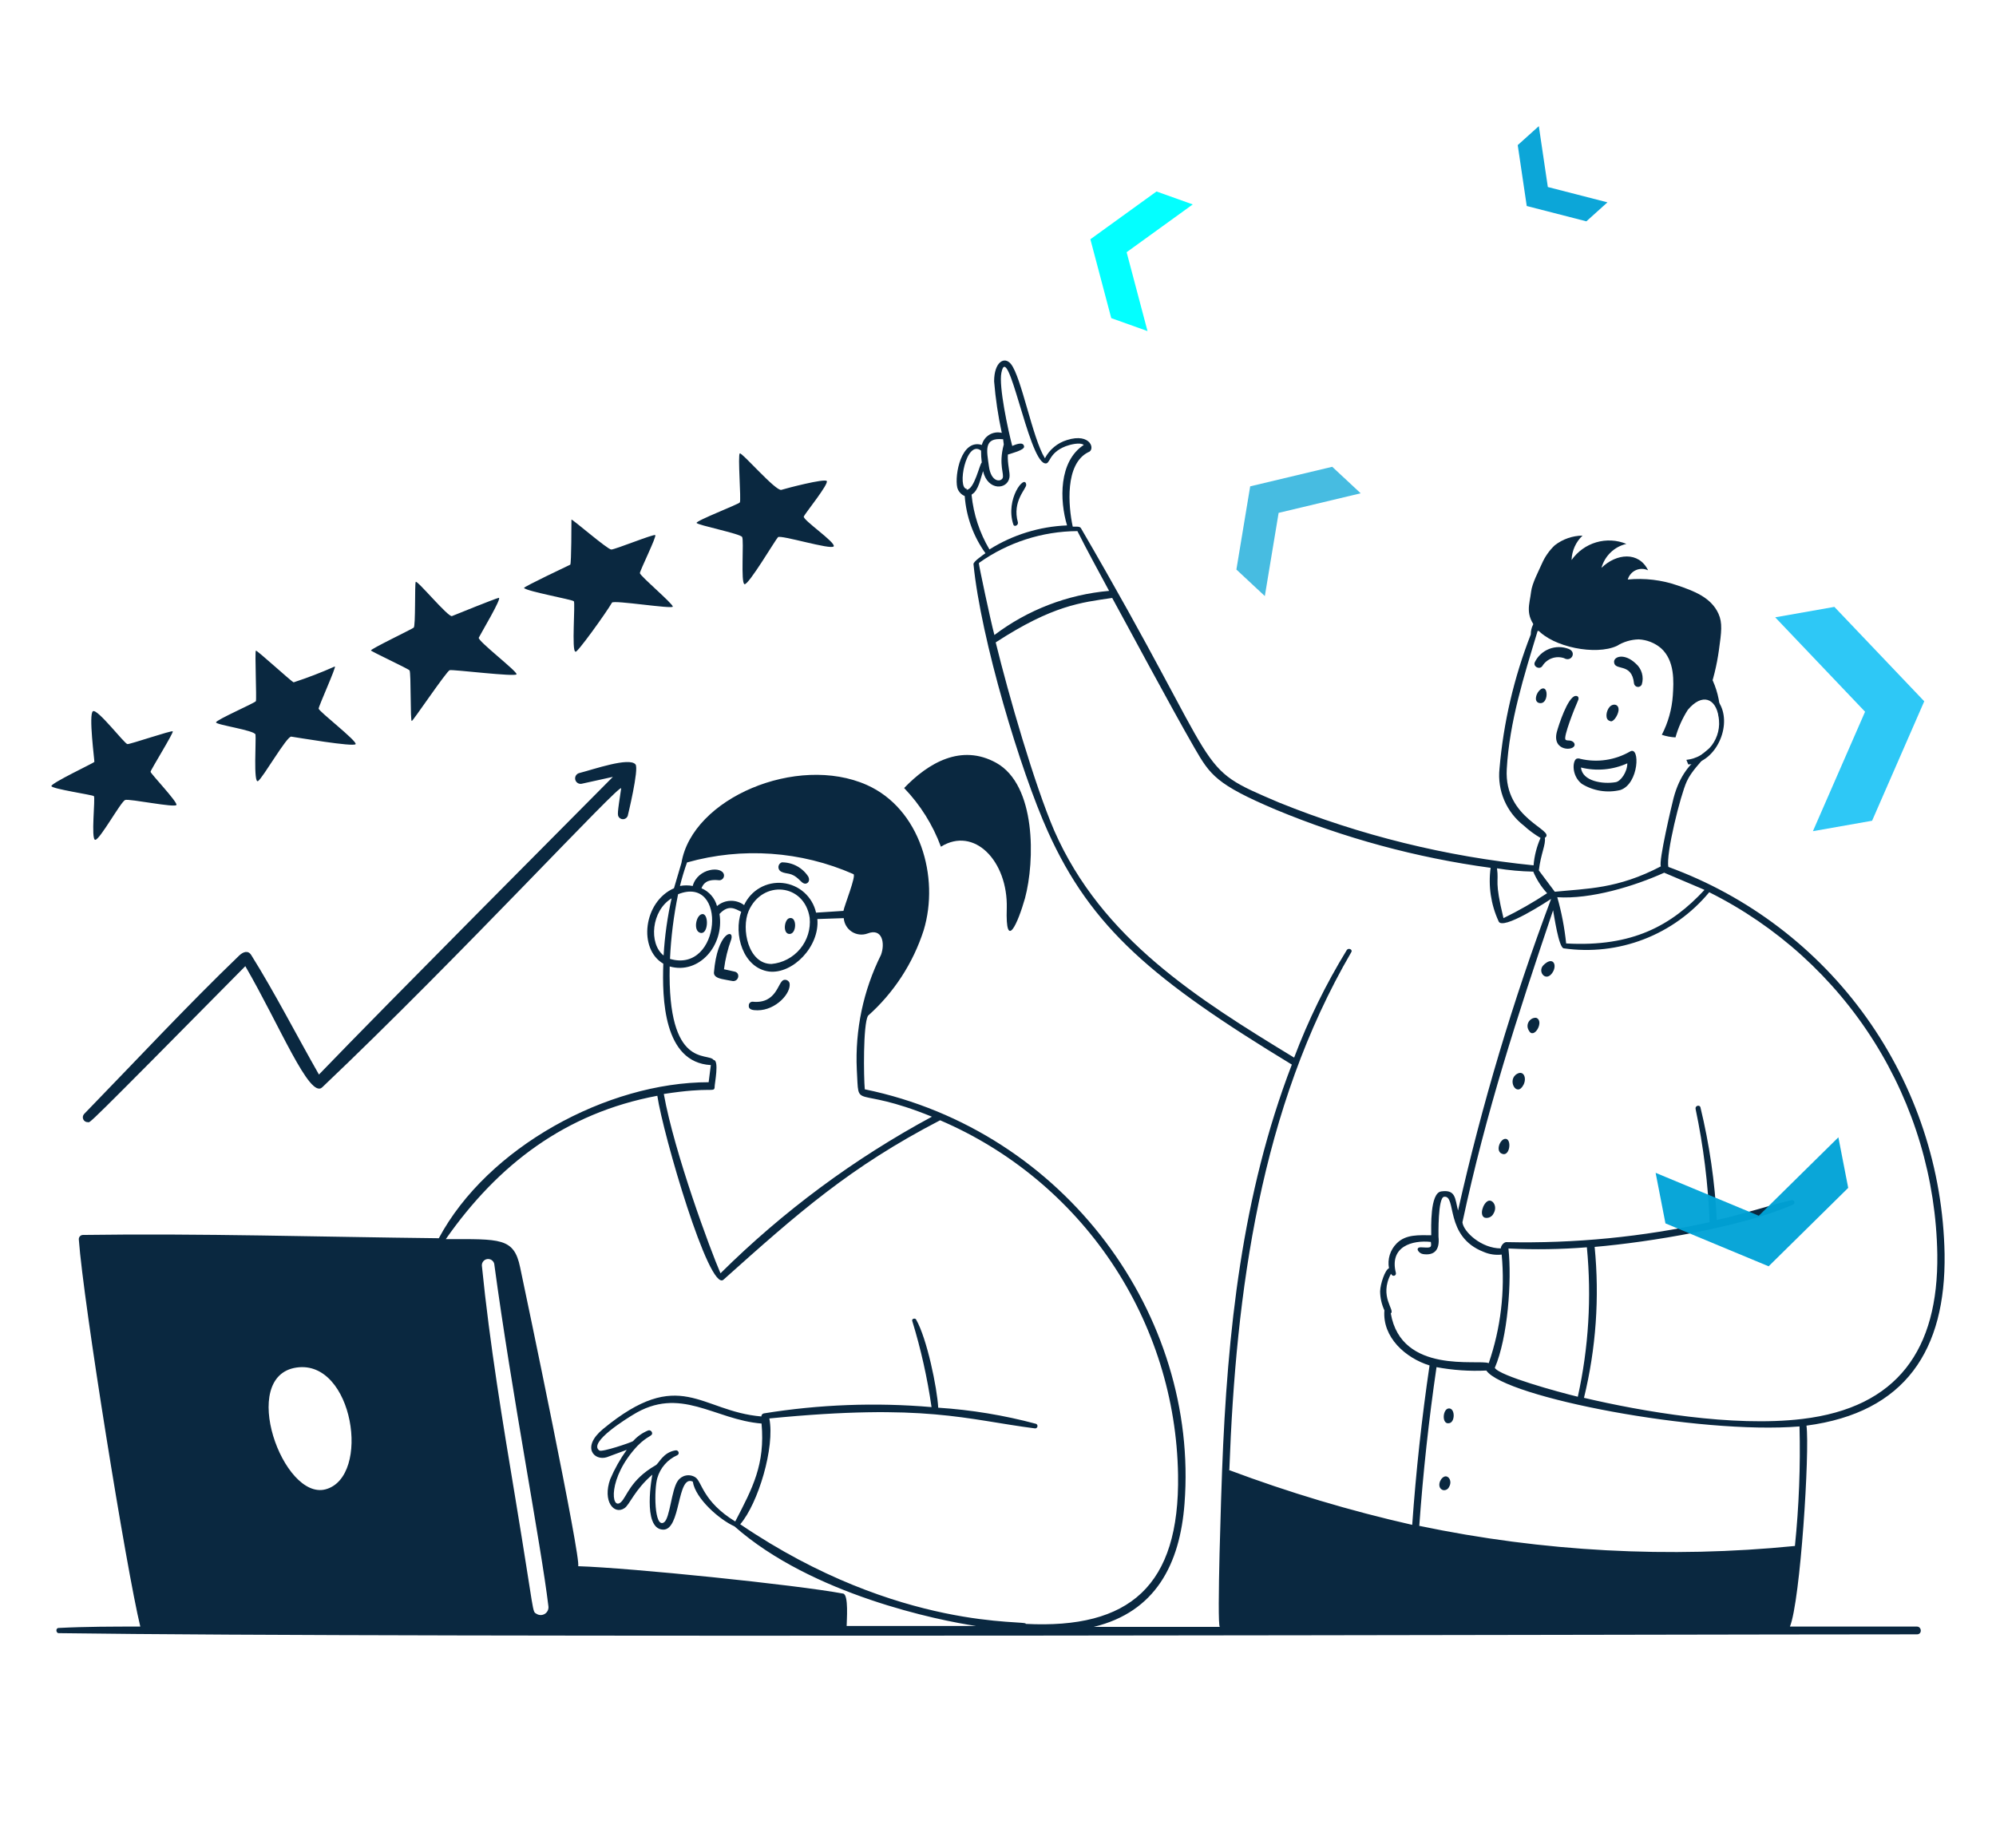
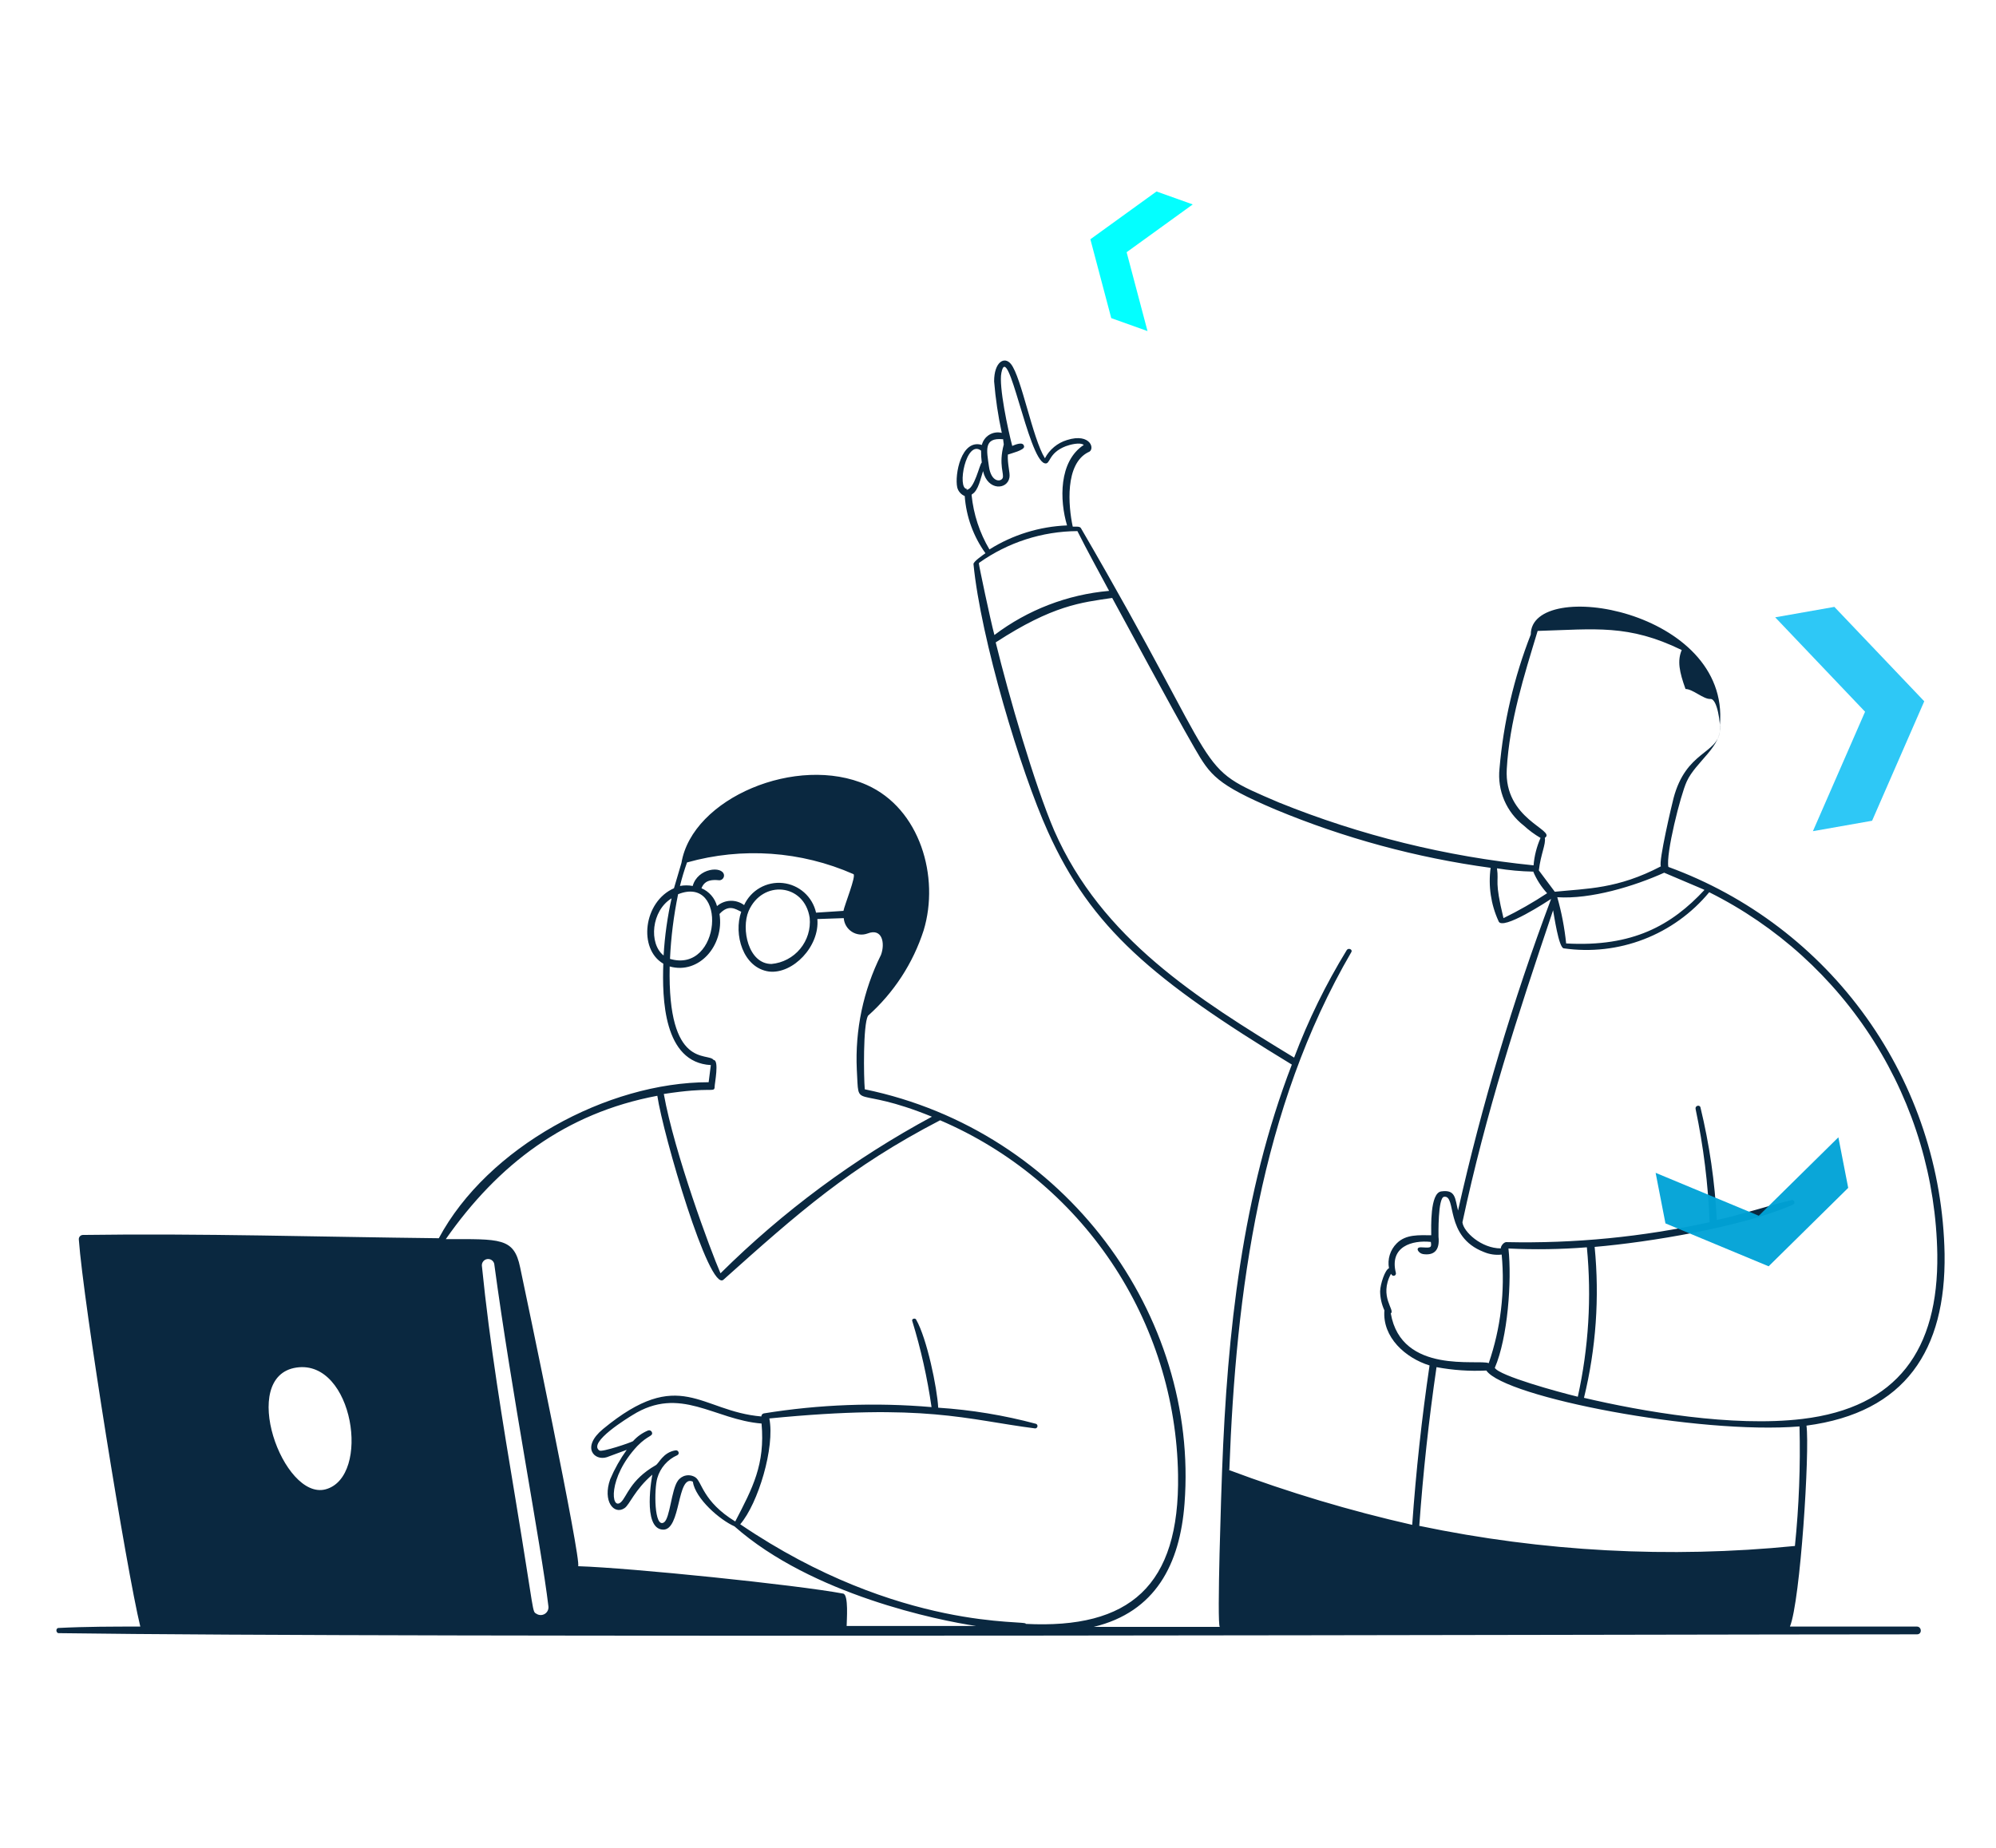
<svg xmlns="http://www.w3.org/2000/svg" width="500" height="463" viewBox="0 0 500 463" fill="none">
-   <path d="M252.196 227.536C251.822 238.593 255.017 231.205 256.764 225.04C259.26 215.73 259.585 196.685 249.551 191.119C240.79 186.277 232.553 191.119 226.488 197.434C230.537 201.648 233.673 206.653 235.698 212.136C244.059 206.944 252.496 215.755 252.196 227.536ZM254.992 130.891C253.469 125.549 257.163 122.454 257.064 121.431C256.789 118.635 251.722 125.05 253.844 131.415C254.018 132.089 255.117 131.665 254.992 130.891ZM185.903 134.535C186.402 135.334 185.503 146.091 186.502 146.366C187.5 146.641 194.239 135.234 194.888 134.585C195.537 133.936 208.267 137.855 208.841 136.881C209.415 135.908 200.978 130.217 201.353 129.393C201.727 128.57 207.718 121.156 207.094 120.507C206.47 119.859 197.11 122.305 195.737 122.729C194.364 123.153 185.903 113.344 185.329 113.594C184.754 113.843 185.703 125.375 185.329 125.874C184.954 126.373 174.296 130.467 174.496 131.016C174.696 131.565 185.453 133.711 185.903 134.535ZM63.998 184.031C64.198 185.179 63.424 196.511 64.647 195.687C65.87 194.863 71.86 184.405 72.959 184.555C74.057 184.705 88.708 187.226 89.083 186.427C89.457 185.628 79.823 178.19 79.823 177.541C79.823 176.892 84.39 166.833 83.866 166.983C80.5 168.481 77.059 169.805 73.558 170.952C72.934 170.727 64.397 162.865 64.098 163.014C63.798 163.164 64.322 175.22 64.098 175.669C63.873 176.118 54.114 180.362 54.114 180.986C54.114 181.61 63.773 182.957 63.998 184.031ZM23.862 210.413C25.01 210.413 30.302 200.804 31.35 200.429C32.399 200.055 44.005 202.476 44.205 201.652C44.404 200.829 37.715 193.79 37.715 193.366C37.715 192.941 43.556 183.531 43.281 183.232C43.007 182.932 32.648 186.477 31.924 186.427C31.201 186.377 24.436 177.516 23.288 178.19C22.14 178.864 23.712 190.67 23.638 190.895C23.563 191.119 12.655 196.261 12.88 196.96C13.104 197.659 23.088 199.131 23.513 199.456C23.937 199.78 22.714 210.413 23.862 210.413ZM144.145 163.239C144.145 164.262 152.032 153.255 153.305 150.984C153.729 150.285 168.431 152.656 168.53 151.982C168.63 151.308 160.294 144.244 160.294 143.595C160.294 142.947 164.562 134.36 164.137 134.061C163.713 133.761 154.079 137.68 153.13 137.68C152.182 137.68 143.146 129.818 143.146 130.192C143.146 130.566 143.146 141.324 142.847 141.474C142.547 141.624 131.041 147.065 131.265 147.315C131.989 148.163 143.346 150.21 143.745 150.634C144.145 151.059 143.146 163.314 144.145 163.239ZM103.16 180.611C103.16 181.085 111.871 168.131 112.645 167.907C113.419 167.682 129.193 169.654 129.393 168.93C129.593 168.206 119.584 160.543 119.933 159.77C120.283 158.996 125.924 149.561 124.925 149.786C123.927 150.01 114.143 153.979 113.219 154.353C112.296 154.728 104.408 145.168 104.134 145.792C103.859 146.416 104.134 156.849 103.634 157.249C103.135 157.648 92.752 162.64 92.927 162.964C93.101 163.289 102.162 167.482 102.586 167.956C103.01 168.431 102.736 181.085 103.16 180.611ZM184.056 243.435L181.36 242.836C181.683 240.28 182.294 237.768 183.182 235.348C183.981 232.603 179.688 233.476 178.839 243.685C178.839 244.908 180.287 245.208 181.959 245.507C182.833 245.657 183.506 245.807 183.656 245.807C185.104 245.807 185.453 243.76 184.056 243.435ZM195.837 216.054C195.604 216.137 195.401 216.285 195.252 216.481C195.102 216.677 195.012 216.912 194.994 217.158C194.975 217.404 195.029 217.65 195.147 217.866C195.266 218.082 195.445 218.259 195.662 218.376C197.135 219.149 198.158 218.376 200.28 220.472C200.604 220.747 201.103 221.396 201.727 221.396C202.351 221.396 203 220.697 202.476 219.624C201.759 218.519 200.774 217.612 199.614 216.988C198.453 216.365 197.154 216.043 195.837 216.054ZM196.311 245.532C194.838 245.981 194.614 251.547 188.573 250.973C188.45 250.963 188.326 250.978 188.208 251.017C188.091 251.055 187.982 251.117 187.889 251.199C187.796 251.28 187.72 251.38 187.666 251.491C187.612 251.602 187.581 251.723 187.575 251.847C187.425 252.995 188.623 253.12 189.771 253.12C194.364 253.12 198.258 248.802 197.784 246.306C197.738 246.158 197.664 246.021 197.565 245.902C197.466 245.783 197.345 245.685 197.208 245.613C197.071 245.541 196.922 245.497 196.768 245.483C196.614 245.469 196.458 245.486 196.311 245.532ZM197.759 230.032C196.511 230.307 196.036 233.651 197.559 233.976C199.606 234.35 199.755 229.508 197.759 230.032ZM176.018 229.009C174.371 229.009 173.522 233.277 175.469 233.726C177.416 234.175 177.616 229.083 176.018 229.009ZM391.773 164.886C393.645 165.985 395.017 163.389 392.971 162.59C391.401 161.973 389.656 161.969 388.084 162.58C386.511 163.19 385.226 164.37 384.484 165.885C383.935 167.008 385.732 167.907 386.381 166.833C386.932 165.952 387.763 165.281 388.741 164.928C389.718 164.575 390.786 164.561 391.773 164.886ZM408.346 188.274C404.575 190.46 400.109 191.121 395.866 190.121C395.708 190.055 395.538 190.021 395.367 190.021C395.196 190.021 395.026 190.055 394.868 190.121C393.894 190.745 393.67 194.364 396.241 196.386C397.669 197.268 399.258 197.859 400.916 198.125C402.573 198.39 404.267 198.325 405.9 197.933C410.593 196.386 410.892 186.801 408.346 188.274ZM407.647 191.244C407.647 193.416 406 195.737 404.752 195.962C401.507 196.536 396.34 195.737 396.041 192.292C399.917 193.263 404.008 192.894 407.647 191.244ZM387.28 173.048C386.706 171.651 385.058 173.048 384.784 174.621C384.584 175.644 385.133 176.168 385.907 176.168C387.28 176.168 387.679 174.097 387.28 173.048ZM403.304 180.636C404.028 181.135 405.226 179.363 405.426 178.14C405.7 176.418 404.103 176.118 403.204 177.117C402.306 178.115 401.981 180.337 403.304 180.636ZM394.443 186.577C394.443 186.027 393.844 185.553 393.071 185.528C392.871 185.528 392.272 185.528 392.147 185.279C391.623 184.58 394.369 177.566 395.292 175.519C395.641 174.795 395.292 174.246 394.593 174.371C392.696 174.746 390.45 181.635 389.976 183.432C388.753 188.299 394.468 188.224 394.443 186.577ZM409.744 166.234C406.923 163.563 404.228 164.462 404.328 165.885C404.452 168.206 408.795 165.885 409.32 171.226C409.351 171.446 409.453 171.649 409.61 171.806C409.766 171.963 409.97 172.064 410.19 172.095C410.409 172.126 410.633 172.085 410.827 171.978C411.022 171.871 411.176 171.703 411.266 171.501C411.554 170.57 411.563 169.576 411.293 168.64C411.022 167.704 410.484 166.868 409.744 166.234ZM145.168 193.665C144.991 193.701 144.823 193.772 144.673 193.873C144.523 193.974 144.395 194.104 144.295 194.254C144.196 194.405 144.127 194.574 144.092 194.751C144.058 194.928 144.059 195.111 144.095 195.288C144.131 195.465 144.201 195.633 144.302 195.783C144.403 195.932 144.533 196.061 144.684 196.16C144.834 196.26 145.003 196.329 145.18 196.363C145.358 196.398 145.54 196.397 145.717 196.361L153.529 194.639C146.591 201.652 97.145 251.298 79.897 269.219C74.306 259.41 68.79 248.627 62.925 239.267C62.176 238.069 60.953 238.394 59.88 239.442C46.9 251.922 33.547 266.274 21.067 279.103C20.902 279.283 20.795 279.507 20.759 279.748C20.723 279.989 20.76 280.235 20.864 280.454C20.969 280.674 21.137 280.858 21.346 280.982C21.556 281.106 21.797 281.164 22.04 281.15C22.689 281.15 20.368 283.646 61.452 242.063C70.138 257.039 77.551 275.459 80.721 272.414C115.665 239.217 155.801 195.662 155.601 197.534C154.678 203.724 154.578 204.248 155.102 204.822C155.249 204.987 155.437 205.11 155.646 205.179C155.856 205.249 156.079 205.263 156.296 205.221C156.512 205.178 156.714 205.079 156.881 204.935C157.048 204.791 157.175 204.606 157.249 204.398C157.249 204.398 160.119 192.667 159.195 191.519C157.648 189.622 148.687 192.767 145.168 193.665ZM386.631 241.813C384.959 243.51 387.48 246.456 389.127 243.286C390.025 241.364 388.802 239.642 386.631 241.813ZM384.784 254.992C384.496 254.975 384.208 255.022 383.94 255.13C383.672 255.238 383.432 255.404 383.236 255.616C382.916 255.939 382.712 256.36 382.658 256.813C382.604 257.265 382.702 257.722 382.937 258.112C384.185 260.733 387.03 255.741 384.784 254.992ZM377.296 285.343C375.798 285.019 374.276 288.813 376.622 289.162C378.244 289.312 378.619 285.643 377.296 285.343ZM372.753 300.893C371.48 301.467 370.482 304.562 371.954 305.087C372.382 305.186 372.83 305.136 373.225 304.945C373.62 304.755 373.938 304.435 374.126 304.038C375.224 302.241 373.876 300.369 372.753 300.893ZM380.116 268.995C377.346 270.442 379.917 275.11 381.639 271.79C382.488 270.118 381.714 268.171 380.116 268.995ZM363.168 352.885C361.346 352.536 360.972 357.203 363.168 356.529C364.466 356.13 364.491 353.135 363.168 352.885ZM361.796 369.958C360.573 370.482 359.899 372.803 361.471 373.327C361.769 373.39 362.079 373.35 362.35 373.214C362.622 373.078 362.84 372.854 362.969 372.578C363.892 371.081 362.819 369.533 361.796 369.958Z" fill="#0A2840" />
  <path d="M480.181 407.522H448.382C451.003 401.083 453.374 363.518 452.525 357.178C477.336 353.908 487.469 338.209 487.12 314.172C486.728 292.913 479.909 272.27 467.559 254.961C455.209 237.652 437.907 224.488 417.931 217.202C417.257 214.008 420.951 199.231 422.523 195.812C424.77 190.82 431.559 186.926 430.835 181.61C433.456 152.656 383.461 144.544 383.461 158.971C379.25 169.744 376.61 181.067 375.624 192.592C375.341 195.29 375.752 198.015 376.818 200.509C377.884 203.003 379.569 205.184 381.714 206.844C382.996 208.023 384.402 209.061 385.907 209.939C384.945 212.113 384.355 214.434 384.16 216.803C362.254 214.608 340.773 209.305 320.362 201.053C298.347 191.643 307.882 196.061 270.767 132.314C270.442 131.764 269.294 132.014 268.72 131.939C267.597 126.722 266.748 116.289 272.564 113.319C274.486 112.795 273.313 108.327 267.272 110.249C266.096 110.607 265.003 111.195 264.056 111.979C263.109 112.764 262.327 113.728 261.756 114.817C258.636 109.825 255.891 94.524 253.245 91.204C251.597 89.158 249.027 90.705 249.027 95.547C249.382 99.886 250.024 104.197 250.948 108.452C250.422 108.321 249.876 108.296 249.34 108.377C248.804 108.459 248.289 108.645 247.825 108.925C247.362 109.206 246.958 109.575 246.637 110.012C246.316 110.449 246.085 110.945 245.956 111.472C240.79 109.899 239.092 118.96 239.791 122.13C239.914 122.609 240.148 123.052 240.473 123.425C240.798 123.798 241.205 124.089 241.663 124.276C242.035 129.44 243.832 134.4 246.855 138.603C246.331 138.978 243.81 140.7 243.86 141.324C245.682 160.044 255.641 193.191 262.505 208.367C273.362 232.453 288.738 245.532 323.607 266.723C311.127 299.171 307.433 333.816 306.135 368.41C305.985 372.229 304.787 406.923 305.561 407.597H273.987C289.462 403.853 295.577 391.898 296.725 376.697C300.319 329.672 266.973 283.322 216.628 272.913C216.354 269.843 216.179 256.764 217.427 254.493C223.904 248.725 228.721 241.332 231.38 233.077C235.423 219.723 230.481 202.601 217.128 196.66C199.656 188.898 173.398 199.98 170.702 216.204L168.83 222.544C161.167 225.914 159.819 237.77 166.159 241.439C165.86 250.05 166.159 266.199 178.065 266.848C177.866 268.271 177.691 269.718 177.516 271.141C152.157 271.141 122.13 287.415 109.924 310.228C80.272 309.904 50.32 308.98 20.767 309.405C20.625 309.408 20.485 309.44 20.356 309.498C20.227 309.557 20.11 309.642 20.015 309.747C19.919 309.852 19.846 309.975 19.799 310.11C19.753 310.244 19.734 310.386 19.744 310.528C20.892 326.452 31.675 393.27 35.144 407.522C28.33 407.522 21.516 407.522 14.702 407.872C13.878 407.872 14.003 409.17 14.702 409.17C102.811 410.418 414.062 409.469 480.206 409.469C481.554 409.469 481.404 407.522 480.181 407.522ZM81.595 373.128C70.912 376.048 59.63 344.748 74.282 342.626C88.534 340.555 93.026 369.983 81.595 373.128ZM172.1 216.079C185.912 212.19 200.648 213.222 213.783 219C214.557 219.349 211.487 226.937 211.287 228.21L204.423 228.659C203.987 226.706 202.948 224.938 201.454 223.606C199.959 222.275 198.085 221.445 196.094 221.236C194.103 221.026 192.097 221.447 190.358 222.438C188.619 223.43 187.235 224.942 186.402 226.762C185.412 226.023 184.198 225.645 182.963 225.69C181.728 225.736 180.546 226.202 179.613 227.012C179.345 226.02 178.856 225.103 178.181 224.329C177.507 223.555 176.665 222.944 175.719 222.544C176.118 221.595 176.817 220.223 179.937 220.522C180.123 220.559 180.315 220.551 180.498 220.5C180.68 220.448 180.848 220.354 180.987 220.225C181.126 220.095 181.232 219.935 181.297 219.757C181.362 219.579 181.383 219.388 181.36 219.199C180.986 216.878 174.771 217.427 173.523 221.97C172.466 221.775 171.384 221.775 170.328 221.97C170.817 219.977 171.409 218.011 172.1 216.079ZM193.266 241.514C187.425 241.514 185.628 232.728 187.525 228.26C190.97 220.347 201.528 221.321 202.826 229.957C202.96 231.344 202.818 232.744 202.41 234.076C202.002 235.409 201.334 236.647 200.446 237.721C199.558 238.795 198.466 239.683 197.234 240.333C196.002 240.984 194.653 241.385 193.266 241.514ZM169.853 224.042C182.333 219.05 180.686 244.01 167.832 240.241C168.083 234.813 168.759 229.413 169.853 224.091V224.042ZM168.281 224.865C167.2 229.643 166.515 234.502 166.234 239.392C162.465 236.422 163.139 228.135 168.281 225.04V224.865ZM179.014 272.289C179.014 271.49 180.212 265.6 178.764 265.575C177.441 263.553 167.183 268.071 167.757 242.138C175.095 244.209 181.485 236.871 180.237 228.984C182.533 226.488 184.205 227.736 185.678 228.434C183.706 234.05 186.102 242.512 192.642 243.41C198.607 244.109 205.371 237.096 204.747 230.257L211.362 230.032C211.412 230.718 211.621 231.383 211.973 231.975C212.324 232.566 212.808 233.068 213.386 233.441C213.965 233.814 214.622 234.047 215.306 234.122C215.99 234.198 216.682 234.113 217.327 233.876C221.046 232.428 221.745 236.372 220.697 239.217C216.255 248.136 214.168 258.043 214.632 267.996C215.256 278.654 213.309 271.59 233.451 279.777C214.007 290.25 196.17 303.464 180.486 319.014C177.99 313.298 168.93 288.863 166.284 274.086C178.215 272.239 178.814 273.762 179.014 272.464V272.289ZM134.435 404.353C133.237 403.629 134.036 405.251 129.094 375.374C125.949 356.429 122.679 336.836 120.707 317.067C120.692 316.679 120.821 316.299 121.07 316.001C121.318 315.702 121.668 315.506 122.053 315.45C122.437 315.395 122.828 315.483 123.151 315.699C123.474 315.914 123.706 316.242 123.802 316.618C128.17 349.066 135.533 386.955 137.38 402.456C137.424 402.818 137.365 403.186 137.21 403.517C137.055 403.848 136.809 404.129 136.502 404.326C136.195 404.524 135.838 404.632 135.472 404.636C135.107 404.641 134.747 404.543 134.435 404.353ZM256.939 406.849C258.012 405.75 225.439 409.045 185.428 381.889C189.896 376.722 194.164 362.594 192.717 355.381C231.879 351.537 241.938 355.656 259.31 357.877C259.446 357.874 259.578 357.824 259.682 357.736C259.786 357.648 259.857 357.527 259.884 357.393C259.91 357.259 259.889 357.12 259.826 357C259.763 356.879 259.66 356.783 259.535 356.729C251.517 354.577 243.307 353.223 235.024 352.685C234.749 347.693 232.203 335.338 229.483 330.596C229.233 330.146 228.335 330.421 228.509 330.92C230.681 337.989 232.3 345.216 233.352 352.536C219.346 351.337 205.246 351.865 191.369 354.108C191.186 354.138 191.02 354.233 190.901 354.375C190.782 354.517 190.718 354.697 190.72 354.882C175.345 353.584 170.378 342.102 151.059 358.027C145.542 362.594 148.862 366.089 152.007 365.09L156.999 363.243C155.35 365.537 153.96 368.006 152.856 370.607C150.884 376.148 153.829 379.642 156.45 377.845C157.748 376.971 158.946 373.302 163.414 369.458C163.414 369.458 160.768 383.012 166.059 383.236C170.652 383.461 169.504 369.334 173.547 371.206C174.221 375.524 180.287 380.765 183.981 382.413C203.375 399.56 235.174 406 244.509 407.373H212.086C212.086 406.125 212.635 399.51 211.212 399.261C199.306 397.039 158.022 392.821 144.819 392.397C145.767 391.249 131.64 323.832 130.292 317.517C128.744 310.029 125.3 310.453 111.672 310.453C124.751 291.758 141.624 278.854 164.662 274.536C166.084 284.17 177.641 323.832 181.235 320.612C200.03 303.789 212.934 292.382 235.498 280.676C252.943 288.149 267.853 300.51 278.429 316.268C289.005 332.026 294.796 350.508 295.103 369.483C295.552 397.389 282.922 408.171 256.939 406.849ZM169.229 363.368C166.035 363.892 165.086 366.663 164.237 367.112C157.848 370.781 157.024 375 155.551 376.347C153.055 378.594 152.157 370.282 159.67 362.27C162.34 359.524 163.638 359.899 163.314 358.85C163.251 358.667 163.12 358.516 162.948 358.427C162.775 358.339 162.576 358.321 162.39 358.376C160.928 358.971 159.622 359.893 158.571 361.072C157.972 361.446 150.834 363.867 150.16 363.418C147.115 361.396 157.473 355.131 158.447 354.532C170.403 347.044 178.864 355.706 190.77 356.654C191.693 366.888 188.523 372.828 184.18 381.19C176.018 376.198 175.844 371.206 174.196 370.132C173.489 369.674 172.63 369.511 171.804 369.679C170.978 369.847 170.251 370.333 169.779 371.031C168.181 373.277 167.832 380.416 166.334 381.414C163.838 383.037 163.838 373.053 164.662 370.307C165.025 369.047 165.66 367.882 166.523 366.895C167.385 365.907 168.454 365.121 169.654 364.591C170.378 364.217 169.903 363.243 169.229 363.368ZM485.298 314.297C485.597 338.159 475.314 352.66 451.477 355.506C434.005 357.603 411.242 353.609 396.79 350.214C399.804 337.85 400.707 325.065 399.46 312.4C413.014 311.252 436.451 307.408 449.131 301.817C449.27 301.763 449.385 301.66 449.452 301.526C449.519 301.392 449.533 301.239 449.493 301.095C449.452 300.951 449.359 300.827 449.232 300.749C449.105 300.67 448.953 300.641 448.806 300.669C442.641 302.141 436.326 304.313 430.061 305.661C429.581 296.152 428.21 286.709 425.968 277.456C425.768 276.682 424.57 277.032 424.745 277.83C426.714 287.174 427.892 296.668 428.264 306.21C411.544 309.906 394.441 311.582 377.321 311.202C376.722 311.202 375.948 312.125 375.948 312.774C371.106 312.774 366.613 308.656 366.339 306.235C372.254 278.579 380.091 254.618 389.052 228.06C389.302 229.333 390.45 237.37 391.698 237.595C398.471 238.573 405.382 237.795 411.767 235.334C418.153 232.873 423.799 228.813 428.164 223.542C445.085 231.988 459.361 244.917 469.436 260.921C479.512 276.925 484.998 295.388 485.298 314.297ZM348.442 319.139C348.891 320.038 349.84 319.588 349.665 318.89C347.993 312.3 353.759 310.653 358.426 311.152C358.726 312.824 358.152 312.6 355.93 312.5C354.408 312.5 355.306 313.997 356.454 314.197C358.95 314.571 360.747 313.548 360.348 309.829C360.348 309.28 360.173 300.145 361.721 299.845C364.991 299.346 361.721 309.829 371.705 313.673C373.113 314.274 374.652 314.497 376.173 314.322C377.04 323.518 375.933 332.794 372.928 341.528C370.432 340.455 351.038 344.474 348.392 329.048C349.59 328.299 345.347 324.88 348.442 319.139ZM377.87 312.799C384.418 313.119 390.979 313.019 397.514 312.5C398.723 325.022 397.957 337.656 395.242 349.94C390.375 348.767 375.574 344.698 374.451 342.701C377.695 335.163 378.744 320.911 377.87 312.799ZM426.991 222.943C418.754 231.804 409.02 237.32 392.322 236.372C391.919 232.454 391.175 228.579 390.1 224.79C398.487 225.339 409.295 222.07 416.882 218.65C427.216 223.068 426.742 222.794 426.991 222.993V222.943ZM387.055 209.864C389.726 207.917 376.722 205.272 377.446 192.692C378.12 180.786 381.764 169.354 385.183 158.072C399.685 157.648 407.897 156.344 421.275 162.859C420.127 165.555 420.676 168.331 422.224 172.624C424.046 172.624 426.717 175.22 428.464 175.12C430.211 175.02 431.035 181.396 430.835 183.193C430.186 188.934 422.349 188.174 419.229 199.955C418.879 201.253 415.385 216.029 416.059 217.053C405.201 222.744 397.588 222.594 389.476 223.418C388.154 221.62 386.806 219.848 385.483 218.076C385.957 213.983 387.28 211.512 386.98 209.914L387.055 209.864ZM384.06 218.326C384.898 220.337 386.081 222.187 387.555 223.792C384.048 226.104 380.396 228.188 376.622 230.032C374.276 220.298 375.524 221.346 375 217.552C377.972 218.038 380.974 218.313 383.985 218.376L384.06 218.326ZM251.273 109.999L251.448 111.347C250.075 116.514 251.647 118.835 251.148 119.809C250.649 120.782 248.278 120.832 247.729 116.863C247.179 112.895 246.331 109.575 251.198 110.049L251.273 109.999ZM242.187 122.479C239.691 122.479 241.963 109.999 245.757 112.895C245.753 113.896 245.811 114.896 245.931 115.89C245.407 116.189 244.084 122.704 242.113 122.704L242.187 122.479ZM243.46 123.852C245.108 122.954 245.657 119.734 246.256 118.036C247.404 123.028 252.371 122.754 252.87 119.609C253.07 118.461 252.321 116.239 252.471 113.893C253.27 113.594 256.639 112.795 256.539 111.871C256.365 110.474 254.243 111.447 253.569 111.722C252.546 107.903 250.15 96.746 250.849 93.401C252.496 84.964 257.538 114.817 261.656 116.065C263.204 116.539 262.405 113.569 266.973 111.796C267.971 111.422 270.492 110.723 271.491 111.472C265.176 115.615 265.425 125.375 267.297 131.64C260.402 131.914 253.699 133.987 247.853 137.655C245.39 133.491 243.866 128.84 243.386 124.027L243.46 123.852ZM245.283 141C252.476 135.889 261.069 133.117 269.893 133.062C272.389 138.054 275.16 143.046 277.83 148.038C267.406 148.955 257.45 152.787 249.101 159.096C248.078 155.277 245.208 141.624 245.208 141.174L245.283 141ZM307.957 368.136C309.579 323.632 315.72 277.706 338.508 238.543C338.907 237.869 337.759 237.395 337.36 238.044C332.125 246.584 327.712 255.602 324.181 264.976C299.945 250.225 276.008 235.224 264.102 208.142C259.11 196.511 252.671 174.196 249.426 160.943C263.753 151.633 270.792 150.959 278.604 149.81C281.45 154.952 293.081 176.742 299.271 187.475C303.14 194.164 304.712 196.536 319.464 202.801C336.734 209.99 354.865 214.907 373.402 217.427C372.786 221.967 373.47 226.589 375.374 230.756C376.148 233.426 388.079 225.514 388.553 225.215C378.994 250.672 371.205 276.759 365.24 303.29C364.466 300.269 364.691 297.973 361.022 298.497C358.177 298.922 358.526 307.558 358.526 309.48C355.481 309.48 352.186 309.18 349.865 311.526C349.063 312.328 348.469 313.313 348.134 314.396C347.799 315.479 347.733 316.627 347.943 317.741C346.945 318.141 345.771 321.685 345.722 323.532C345.738 325.179 346.104 326.804 346.795 328.299C346.246 335.039 352.061 340.23 358.102 342.102C356.155 355.331 354.707 368.643 353.759 382.038C338.173 378.509 322.845 373.923 307.882 368.31L307.957 368.136ZM355.531 382.288C356.479 368.976 357.919 355.722 359.849 342.527C363.962 343.295 368.15 343.58 372.329 343.375C376.996 350.09 425.519 359.45 450.778 357.378C451.031 367.376 450.648 377.38 449.63 387.33C418.19 390.462 386.456 388.762 355.531 382.288Z" fill="#0A2840" />
-   <path d="M431.088 176.889C433.73 182.581 429.438 191.378 422.916 191.518L422.437 190.379C423.689 190.244 424.9 189.851 425.996 189.225C427.091 188.599 428.047 187.752 428.804 186.739C429.561 185.725 430.103 184.566 430.396 183.333C430.688 182.1 430.726 180.821 430.505 179.575C429.813 174.976 426.417 173.535 422.801 177.843C421.438 179.979 420.396 182.305 419.71 184.746C418.544 184.688 417.393 184.47 416.287 184.099C417.872 181.036 418.811 177.679 419.045 174.237C419.267 170.834 419.596 165.555 416.079 162.394C414.508 161.066 412.548 160.292 410.496 160.19C408.563 160.235 406.676 160.8 405.03 161.826C399.786 164.254 389.026 162.165 385.071 157.648C381.874 153.973 383.187 151.408 383.536 148.288C383.777 146.132 385.481 142.987 386.237 141.242C386.993 139.497 388.093 137.924 389.47 136.618C391.466 135.07 393.907 134.217 396.424 134.19C394.744 135.787 393.757 137.987 393.68 140.31C395.181 138.174 397.355 136.61 399.849 135.876C402.343 135.142 405.009 135.28 407.411 136.268C405.929 136.609 404.566 137.348 403.467 138.406C402.367 139.464 401.573 140.801 401.167 142.276C404.909 138.615 410.533 138.107 412.852 142.888C412.373 142.657 411.85 142.535 411.318 142.528C410.787 142.522 410.26 142.632 409.775 142.852C409.289 143.072 408.857 143.395 408.508 143.799C408.16 144.204 407.902 144.68 407.755 145.194C411.985 144.783 416.252 145.292 420.265 146.687C424.129 148.017 428.592 149.585 430.479 153.761C431.528 156.081 431.219 158.369 430.596 162.843C430.07 166.691 429.139 170.473 427.818 174.124C428.536 174.304 429.204 174.646 429.771 175.126C430.338 175.605 430.788 176.208 431.088 176.889Z" fill="#0A2840" />
-   <path opacity="0.72" d="M333.727 116.948L340.851 123.591L320.297 128.493L316.841 149.339L309.717 142.696L313.173 121.85L333.727 116.948Z" fill="#00A2D6" />
  <path d="M289.704 47.973L298.786 51.216L282.221 63.19L287.452 82.949L278.37 79.705L273.139 59.946L289.704 47.973Z" fill="#03FFFF" />
-   <path opacity="0.95" d="M380.194 36.357L385.477 31.6L387.733 46.855L402.669 50.694L397.386 55.451L382.45 51.612L380.194 36.357Z" fill="#00A2D6" />
  <path opacity="0.82" d="M468.961 205.631L454.136 208.245L467.202 178.317L444.688 154.663L459.513 152.049L482.027 175.703L468.961 205.631Z" fill="#00BCF4" />
  <path opacity="0.96" d="M417.198 306.509L414.736 293.842L440.58 304.592L460.515 284.944L462.977 297.61L443.042 317.259L417.198 306.509Z" fill="#00A2D6" />
</svg>